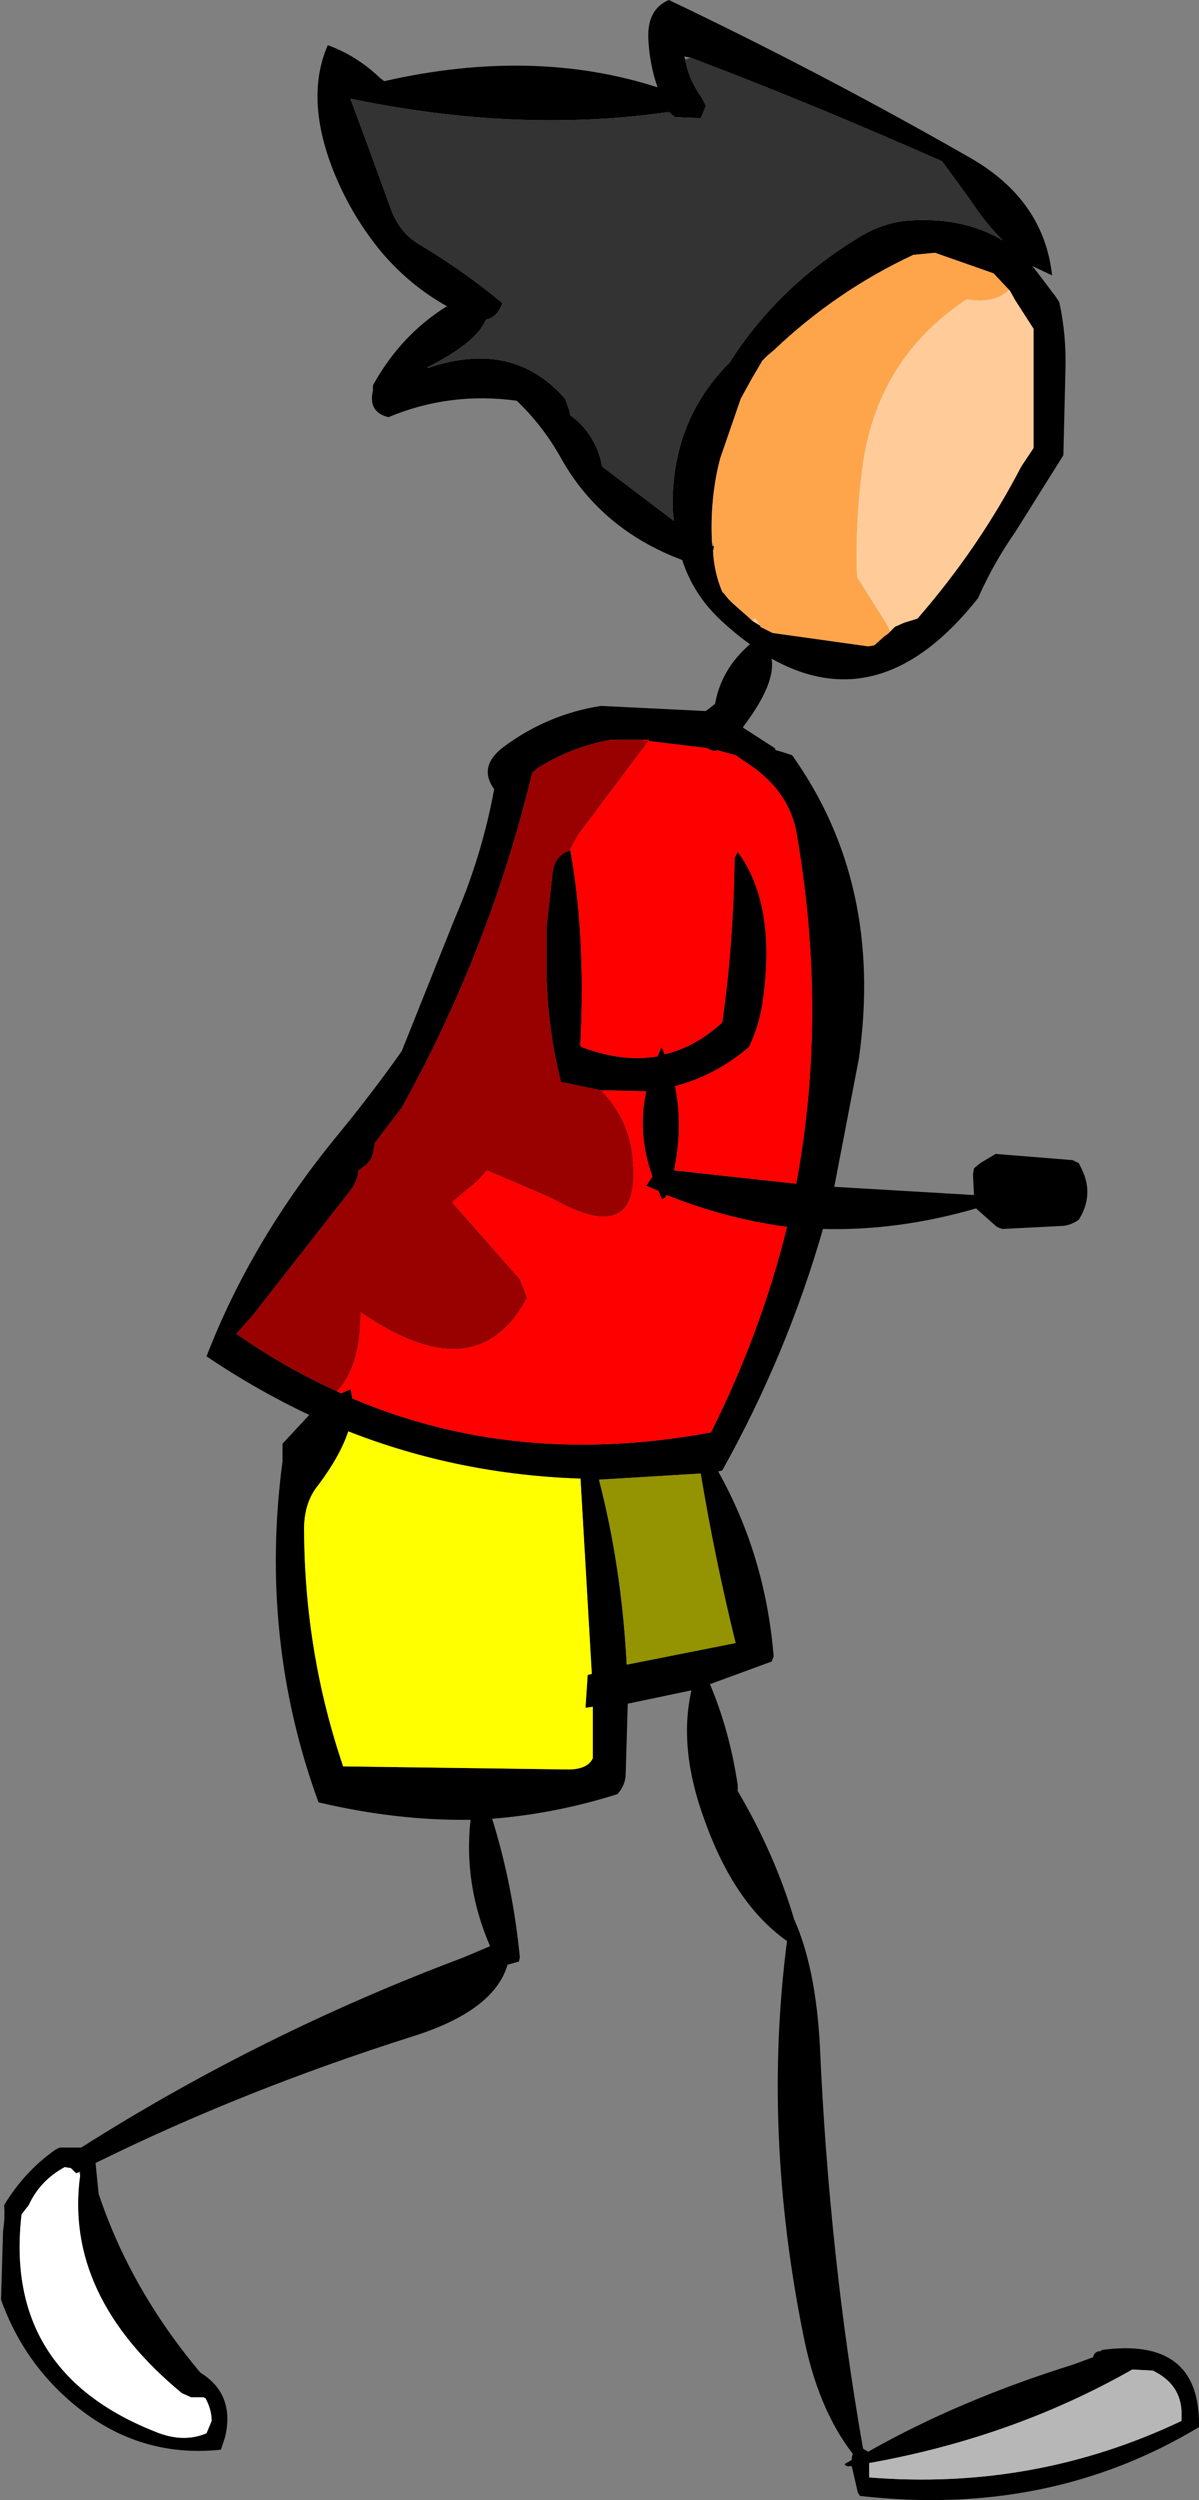
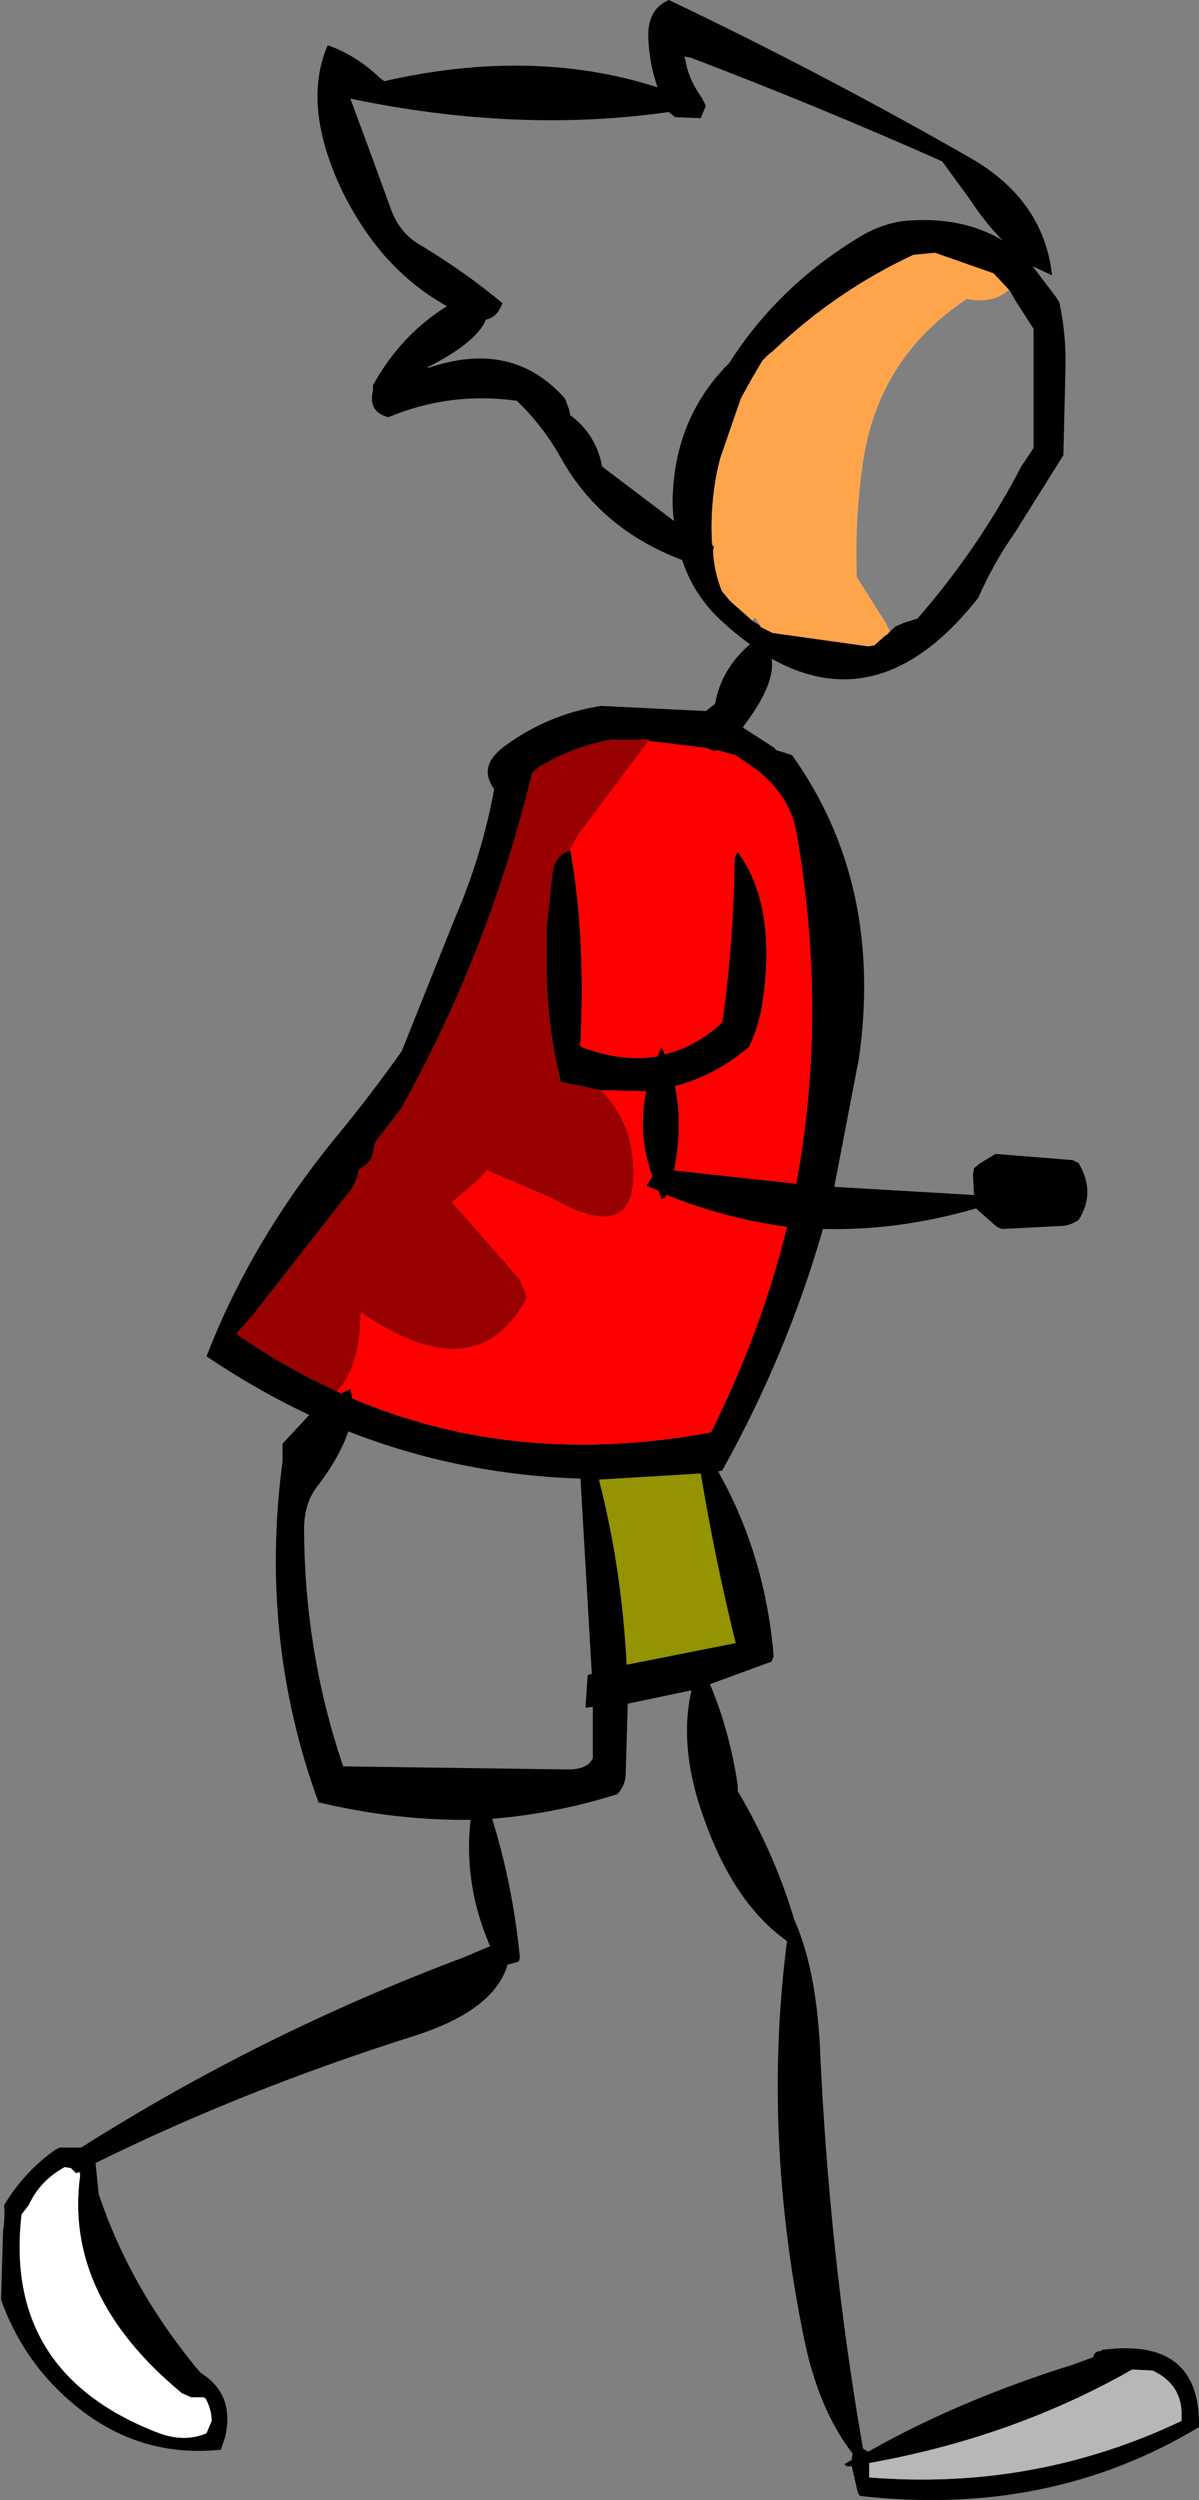
<svg xmlns="http://www.w3.org/2000/svg" height="121.65px" width="58.35px">
  <rect width="100%" height="100%" fill="#808080" stroke="none" />
  <g transform="matrix(1.0, 0.0, 0.0, 1.0, 24.45, 120.0)">
    <path d="M-3.6 -102.1 Q0.5 -103.5 3.05 -100.6 L3.25 -100.05 3.3 -99.8 Q4.45 -98.95 4.8 -97.55 L4.85 -97.3 8.35 -94.65 Q8.25 -95.35 8.3 -96.1 8.5 -99.8 11.05 -102.35 13.4 -106.05 17.35 -108.45 18.4 -109.1 19.55 -109.25 22.35 -109.5 24.35 -108.3 23.5 -109.15 22.75 -110.3 L21.4 -112.15 Q15.2 -114.9 9.15 -117.2 L8.85 -117.25 8.9 -117.1 Q9.05 -116.15 9.7 -115.25 L9.9 -114.85 9.95 -114.85 9.9 -114.85 9.65 -114.25 8.4 -114.3 8.1 -114.55 Q0.75 -113.5 -7.4 -115.2 L-6.4 -112.5 -5.4 -109.75 Q-4.95 -108.6 -3.95 -108.05 -1.8 -106.75 0.0 -105.25 -0.25 -104.55 -0.8 -104.45 -1.25 -103.35 -3.6 -102.15 L-3.65 -102.15 -3.6 -102.1 M7.1 -118.15 Q7.05 -119.55 8.1 -120.0 15.55 -116.45 22.8 -112.3 26.35 -110.25 26.75 -106.6 L25.8 -107.05 26.9 -105.6 27.1 -105.3 Q27.45 -103.7 27.4 -102.0 L27.3 -97.85 24.95 -94.1 Q23.9 -92.6 23.15 -90.9 18.45 -84.95 13.1 -87.95 13.3 -86.75 11.8 -84.75 L11.7 -84.6 13.25 -83.6 13.3 -83.5 13.65 -83.4 14.1 -83.25 Q18.55 -77.0 17.35 -68.5 L16.15 -62.25 22.95 -61.85 22.9 -62.85 22.95 -63.15 23.25 -63.4 24.0 -63.85 27.75 -63.55 28.05 -63.4 28.2 -63.1 Q28.8 -61.85 28.05 -60.65 27.7 -60.4 27.3 -60.35 L24.35 -60.2 Q24.1 -60.25 23.95 -60.4 L23.05 -61.2 Q19.25 -60.1 15.6 -60.2 13.85 -54.1 10.7 -48.45 L10.5 -48.4 Q12.8 -44.3 13.2 -39.4 L13.1 -39.15 10.1 -38.05 Q11.05 -35.8 11.45 -33.15 L11.45 -32.85 Q13.25 -29.8 14.2 -26.6 15.25 -24.25 15.45 -20.45 15.9 -10.25 17.55 -0.85 L17.8 -0.7 Q22.2 -3.2 27.8 -4.95 L28.75 -5.3 Q28.8 -5.6 29.15 -5.6 L29.15 -5.65 Q33.9 -6.3 33.9 -2.05 L33.9 -1.9 Q26.6 2.5 17.4 1.45 L17.3 1.3 17.0 0.0 16.9 0.0 Q16.75 0.05 16.65 -0.1 L17.0 -0.3 17.0 -0.4 17.05 -0.6 Q15.35 -2.8 14.65 -6.35 12.65 -16.25 13.85 -25.55 11.3 -27.35 9.85 -31.4 8.55 -34.9 9.2 -37.75 L6.1 -37.1 6.0 -33.7 Q6.0 -33.15 5.6 -32.7 2.6 -31.75 -0.5 -31.5 0.5 -28.3 0.85 -24.75 L0.8 -24.55 0.25 -24.4 Q-0.4 -22.15 -4.4 -20.9 -12.6 -18.3 -19.8 -14.75 L-19.65 -13.25 Q-18.1 -8.6 -14.7 -4.55 -13.0 -3.5 -13.5 -1.4 L-13.7 -0.8 Q-17.95 -0.35 -21.25 -3.35 -23.4 -5.3 -24.4 -8.1 L-24.3 -11.45 Q-24.2 -12.1 -24.25 -12.7 -23.25 -14.35 -21.75 -15.4 L-21.55 -15.5 -20.55 -15.5 -20.5 -15.5 Q-11.75 -21.05 -1.9 -24.75 L-0.6 -25.3 Q-1.9 -28.3 -1.55 -31.45 -5.15 -31.4 -8.95 -32.3 -11.85 -40.25 -10.7 -48.9 L-10.7 -49.75 -9.4 -51.15 Q-11.95 -52.35 -14.4 -54.0 -12.2 -59.7 -7.95 -64.85 -6.35 -66.8 -4.9 -68.85 L-2.3 -75.35 Q-1.0 -78.35 -0.4 -81.6 -1.2 -82.7 0.05 -83.65 2.2 -85.25 4.8 -85.65 L9.9 -85.4 10.35 -85.75 Q10.65 -87.45 12.05 -88.65 11.35 -89.15 10.65 -89.8 9.3 -91.05 8.75 -92.75 4.75 -94.25 2.8 -97.8 1.95 -99.3 0.7 -100.5 -2.55 -100.95 -5.55 -99.7 -6.55 -99.95 -6.3 -101.0 L-6.3 -101.25 Q-4.95 -103.7 -2.7 -105.1 -4.5 -106.1 -5.9 -107.75 -7.3 -109.45 -8.15 -111.5 -9.65 -115.15 -8.5 -117.8 -7.1 -117.3 -5.95 -116.2 L-5.75 -116.05 Q1.5 -117.7 7.55 -115.75 7.15 -116.9 7.1 -118.15 M23.9 -106.7 L21.05 -107.7 20.0 -107.6 Q16.25 -105.85 13.2 -102.95 L12.9 -102.7 12.65 -102.45 12.3 -101.85 12.15 -101.6 11.6 -100.6 10.6 -97.7 10.5 -97.3 Q10.1 -95.5 10.2 -93.6 L10.2 -93.45 10.3 -93.4 10.25 -93.2 Q10.3 -92.15 10.7 -91.2 L10.8 -91.1 11.0 -90.85 11.2 -90.65 12.05 -89.9 12.15 -89.8 12.55 -89.55 12.55 -89.5 13.15 -89.2 17.8 -88.55 18.1 -88.6 18.6 -89.05 18.75 -89.15 19.1 -89.5 19.55 -89.7 20.2 -89.9 Q23.2 -93.35 25.25 -97.3 L25.85 -98.2 25.85 -102.05 25.85 -104.0 24.95 -105.4 24.7 -105.85 23.9 -106.7 M6.65 -84.0 L6.5 -84.0 6.4 -84.0 6.25 -84.0 5.4 -84.0 5.25 -84.0 Q3.35 -83.65 1.75 -82.65 L1.45 -82.4 Q-0.6 -73.85 -4.9 -66.1 L-6.2 -64.4 -6.25 -64.15 -6.3 -63.85 -6.4 -63.6 -6.6 -63.35 -7.0 -63.05 -7.05 -62.75 -7.15 -62.5 -7.3 -62.2 -12.15 -56.0 -12.95 -55.1 Q-10.6 -53.45 -8.05 -52.3 L-7.85 -52.2 -7.4 -52.4 -7.4 -52.45 -7.3 -51.95 Q0.7 -48.55 10.15 -50.3 12.6 -55.2 13.85 -60.3 10.85 -60.7 8.0 -61.85 L7.95 -61.8 Q7.95 -61.7 7.75 -61.65 L7.6 -62.05 7.0 -62.3 7.3 -62.75 Q6.55 -64.85 7.0 -66.9 L4.8 -66.95 2.85 -67.35 Q2.2 -69.95 2.15 -72.6 L2.15 -72.7 2.15 -74.9 2.45 -77.6 Q2.6 -78.4 3.25 -78.6 L3.3 -78.65 Q4.05 -74.55 3.8 -69.3 3.75 -69.15 3.85 -69.05 5.85 -68.3 7.55 -68.6 L7.7 -68.95 7.75 -69.05 7.9 -68.7 Q9.4 -69.05 10.7 -70.25 11.25 -74.1 11.3 -78.25 L11.45 -78.55 Q13.3 -76.05 12.7 -71.5 12.55 -70.2 12.0 -69.05 10.35 -67.65 8.4 -67.15 8.8 -65.2 8.35 -63.05 L14.3 -62.4 Q15.85 -70.7 14.3 -79.55 13.95 -81.35 12.3 -82.6 L11.35 -83.25 10.45 -83.5 10.35 -83.45 Q10.1 -83.5 9.95 -83.6 L6.65 -84.0 M4.7 -48.0 Q5.8 -43.75 6.05 -39.0 L11.35 -40.05 Q10.35 -44.1 9.65 -48.3 L4.7 -48.0 M4.05 -37.0 L4.15 -38.5 4.35 -38.55 3.8 -48.05 Q-2.15 -48.25 -7.5 -50.35 -7.9 -49.15 -8.95 -47.75 -9.7 -46.85 -9.65 -45.4 -9.6 -39.5 -7.75 -34.05 L3.2 -33.9 Q4.15 -33.9 4.4 -34.45 L4.4 -36.95 4.05 -36.9 4.05 -37.0 M17.85 0.55 Q25.9 1.2 33.05 -2.2 L33.05 -2.65 Q33.0 -4.0 31.65 -4.65 L30.65 -4.7 Q24.85 -1.4 17.85 -0.15 L17.85 0.25 17.85 0.55 M-20.6 -14.3 L-20.75 -14.25 -21.0 -14.5 -21.3 -14.55 Q-22.5 -13.9 -23.05 -12.7 L-23.4 -12.25 Q-24.3 -4.5 -16.7 -1.6 -15.45 -1.15 -14.4 -1.6 L-14.15 -2.2 Q-14.15 -2.75 -14.45 -3.3 L-14.55 -3.35 -15.15 -3.35 -15.6 -3.55 Q-21.35 -8.3 -20.55 -14.15 L-20.55 -14.35 -20.6 -14.3" fill="#000000" fill-rule="evenodd" stroke="none" />
-     <path d="M9.15 -117.2 Q15.2 -114.9 21.4 -112.15 L22.75 -110.3 Q23.5 -109.15 24.35 -108.3 22.35 -109.5 19.55 -109.25 18.4 -109.1 17.35 -108.45 13.4 -106.05 11.05 -102.35 8.5 -99.8 8.3 -96.1 8.25 -95.35 8.35 -94.65 L4.85 -97.3 4.8 -97.55 Q4.45 -98.95 3.3 -99.8 L3.25 -100.05 3.05 -100.6 Q0.5 -103.5 -3.6 -102.1 L-3.6 -102.15 Q-1.25 -103.35 -0.8 -104.45 -0.25 -104.55 0.0 -105.25 -1.8 -106.75 -3.95 -108.05 -4.95 -108.6 -5.4 -109.75 L-6.4 -112.5 -7.4 -115.2 Q0.75 -113.5 8.1 -114.55 L8.4 -114.3 9.65 -114.25 9.9 -114.85 9.95 -114.85 9.9 -114.85 9.7 -115.25 Q9.05 -116.15 8.9 -117.1 L9.15 -117.2" fill="#333333" fill-rule="evenodd" stroke="none" />
    <path d="M10.2 -93.6 Q10.1 -95.5 10.5 -97.3 L10.6 -97.7 11.6 -100.6 12.15 -101.6 12.3 -101.85 12.65 -102.45 12.9 -102.7 13.2 -102.95 Q16.25 -105.85 20.0 -107.6 L21.05 -107.7 23.9 -106.7 24.65 -105.9 Q23.9 -105.2 22.6 -105.45 18.15 -102.5 17.5 -97.15 17.15 -94.55 17.25 -91.9 L17.45 -91.6 18.65 -89.7 18.85 -89.3 18.75 -89.15 18.6 -89.05 18.1 -88.6 17.8 -88.55 13.15 -89.2 12.55 -89.5 12.55 -89.55 12.3 -89.95 12.15 -89.8 12.05 -89.9 11.2 -90.65 11.0 -90.85 10.8 -91.1 10.7 -91.2 Q10.3 -92.15 10.25 -93.2 L10.3 -93.4 10.2 -93.6" fill="#fea54b" fill-rule="evenodd" stroke="none" />
    <path d="M-8.05 -52.3 Q-10.6 -53.45 -12.95 -55.1 L-12.15 -56.0 -7.3 -62.2 -7.15 -62.5 -7.05 -62.75 -7.0 -63.05 -6.6 -63.35 -6.4 -63.6 -6.3 -63.85 -6.25 -64.15 -6.2 -64.4 -4.9 -66.1 Q-0.6 -73.85 1.45 -82.4 L1.75 -82.65 Q3.35 -83.65 5.25 -84.0 L5.4 -84.0 6.25 -84.0 6.4 -84.0 6.5 -84.0 6.65 -84.0 7.15 -84.0 3.7 -79.4 3.25 -78.6 Q2.6 -78.4 2.45 -77.6 L2.15 -74.9 2.15 -72.7 2.15 -72.6 Q2.2 -69.95 2.85 -67.35 L4.8 -66.95 Q6.05 -65.65 6.3 -64.0 6.95 -59.1 2.4 -61.7 L-0.75 -63.05 -1.2 -62.55 -2.45 -61.5 0.85 -57.75 1.2 -56.85 Q-1.25 -52.25 -6.9 -56.15 -6.9 -53.5 -8.05 -52.3" fill="#990000" fill-rule="evenodd" stroke="none" />
    <path d="M-8.05 -52.3 Q-6.9 -53.5 -6.9 -56.15 -1.25 -52.25 1.2 -56.85 L0.85 -57.75 -2.45 -61.5 -1.2 -62.55 -0.75 -63.05 2.4 -61.7 Q6.95 -59.1 6.3 -64.0 6.05 -65.65 4.8 -66.95 L7.0 -66.9 Q6.55 -64.85 7.3 -62.75 L7.0 -62.3 7.6 -62.05 7.75 -61.65 Q7.95 -61.7 7.95 -61.8 L8.0 -61.85 Q10.85 -60.7 13.85 -60.3 12.6 -55.2 10.15 -50.3 0.7 -48.55 -7.3 -51.95 L-7.4 -52.45 -7.4 -52.4 -7.85 -52.2 -8.05 -52.3 M3.25 -78.6 L3.7 -79.4 7.15 -84.0 6.65 -84.0 9.95 -83.6 Q10.1 -83.5 10.35 -83.45 L10.45 -83.5 11.35 -83.25 12.3 -82.6 Q13.95 -81.35 14.3 -79.55 15.85 -70.7 14.3 -62.4 L8.35 -63.05 Q8.8 -65.2 8.4 -67.15 10.35 -67.65 12.0 -69.05 12.55 -70.2 12.7 -71.5 13.3 -76.05 11.45 -78.55 L11.3 -78.25 Q11.25 -74.1 10.7 -70.25 9.4 -69.05 7.9 -68.7 L7.75 -69.05 7.7 -68.95 7.55 -68.6 Q5.85 -68.3 3.85 -69.05 3.75 -69.15 3.8 -69.3 4.05 -74.55 3.3 -78.65 L3.25 -78.6" fill="#ff0000" fill-rule="evenodd" stroke="none" />
-     <path d="M12.15 -89.8 L12.3 -89.95 12.55 -89.55 12.15 -89.8 M18.75 -89.15 L18.85 -89.3 18.65 -89.7 17.45 -91.6 17.25 -91.9 Q17.15 -94.55 17.5 -97.15 18.15 -102.5 22.6 -105.45 23.9 -105.2 24.65 -105.9 L23.9 -106.7 24.7 -105.85 24.95 -105.4 25.85 -104.0 25.85 -102.05 25.85 -98.2 25.25 -97.3 Q23.2 -93.35 20.2 -89.9 L19.55 -89.7 19.1 -89.5 18.75 -89.15" fill="#ffcc99" fill-rule="evenodd" stroke="none" />
    <path d="M4.7 -48.0 L9.65 -48.3 Q10.35 -44.1 11.35 -40.05 L6.05 -39.0 Q5.8 -43.75 4.7 -48.0" fill="#949301" fill-rule="evenodd" stroke="none" />
-     <path d="M4.05 -37.0 L4.05 -36.9 4.4 -36.95 4.4 -34.45 Q4.15 -33.9 3.2 -33.9 L-7.75 -34.05 Q-9.6 -39.5 -9.65 -45.4 -9.7 -46.85 -8.95 -47.75 -7.9 -49.15 -7.5 -50.35 -2.15 -48.25 3.8 -48.05 L4.35 -38.55 4.15 -38.5 4.05 -37.0" fill="#ffff00" fill-rule="evenodd" stroke="none" />
    <path d="M17.85 0.55 L17.85 0.25 17.85 -0.15 Q24.85 -1.4 30.65 -4.7 L31.65 -4.65 Q33.0 -4.0 33.05 -2.65 L33.05 -2.2 Q25.9 1.2 17.85 0.55" fill="#b7b7b7" fill-rule="evenodd" stroke="none" />
    <path d="M-20.55 -14.15 Q-21.35 -8.3 -15.6 -3.55 L-15.15 -3.35 -14.55 -3.35 -14.45 -3.3 Q-14.15 -2.75 -14.15 -2.2 L-14.4 -1.6 Q-15.45 -1.15 -16.7 -1.6 -24.3 -4.5 -23.4 -12.25 L-23.05 -12.7 Q-22.5 -13.9 -21.3 -14.55 L-21.0 -14.5 -20.75 -14.25 -20.6 -14.3 -20.55 -14.15" fill="#ffffff" fill-rule="evenodd" stroke="none" />
  </g>
</svg>